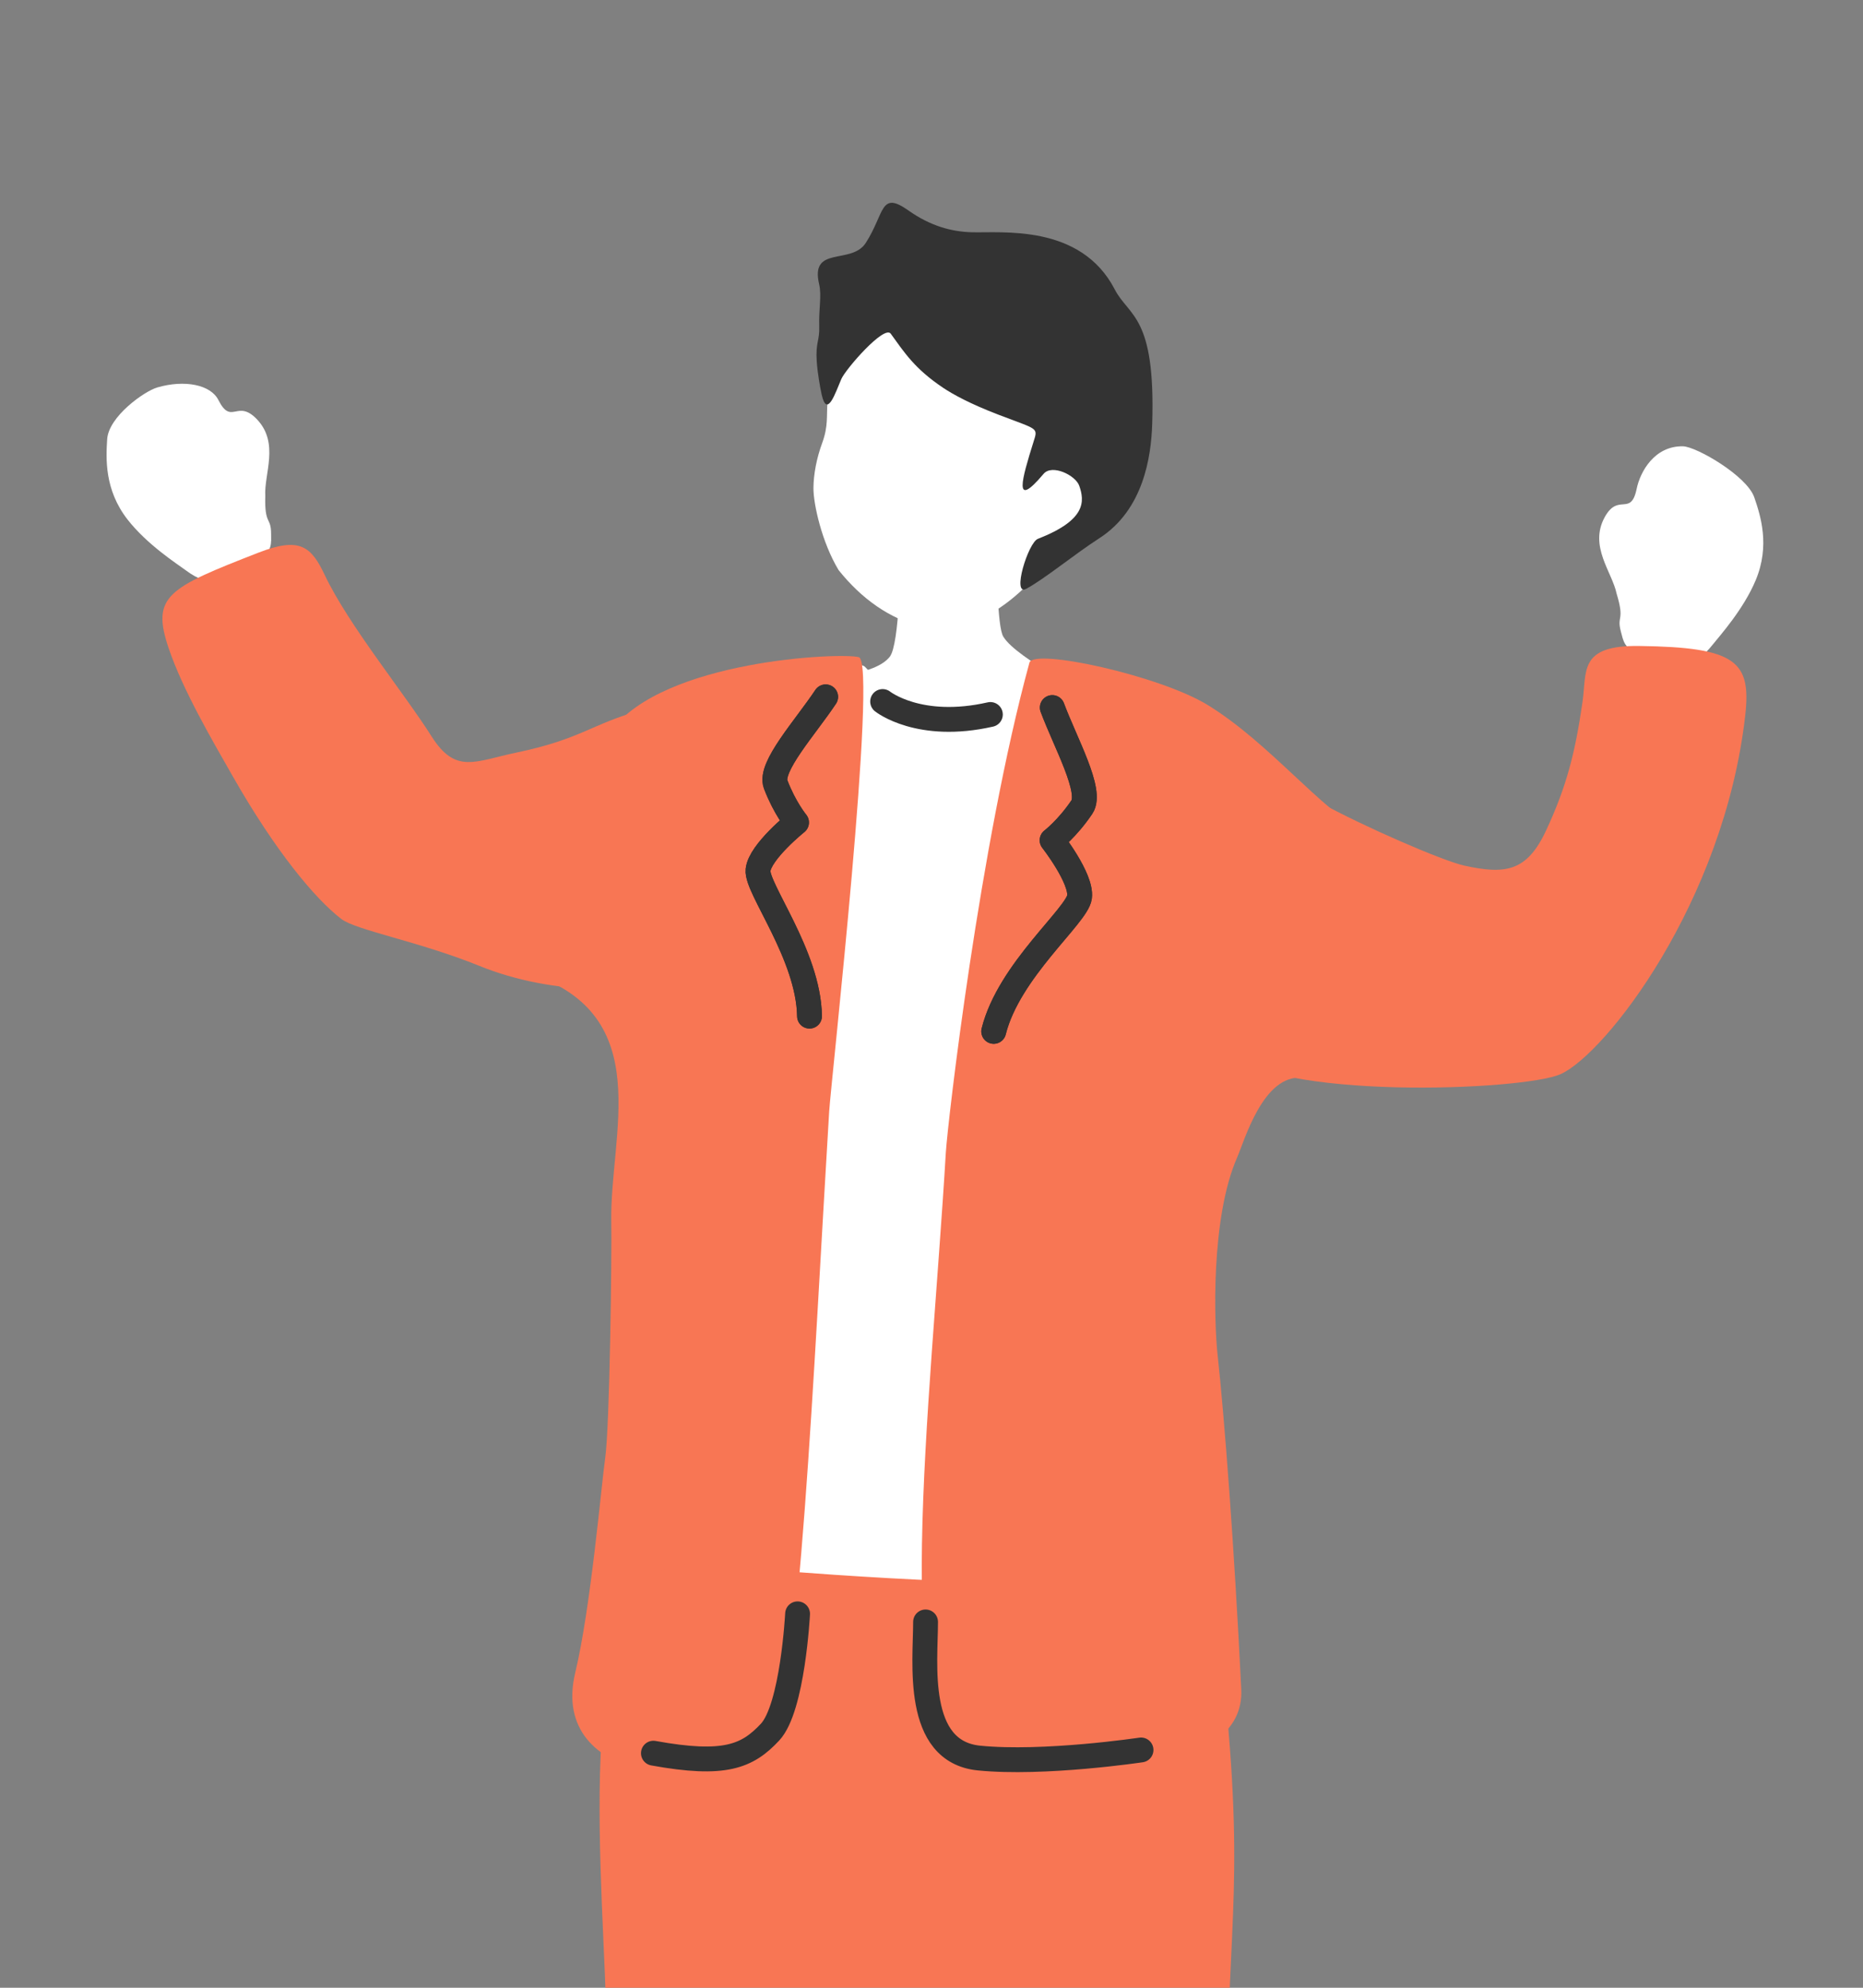
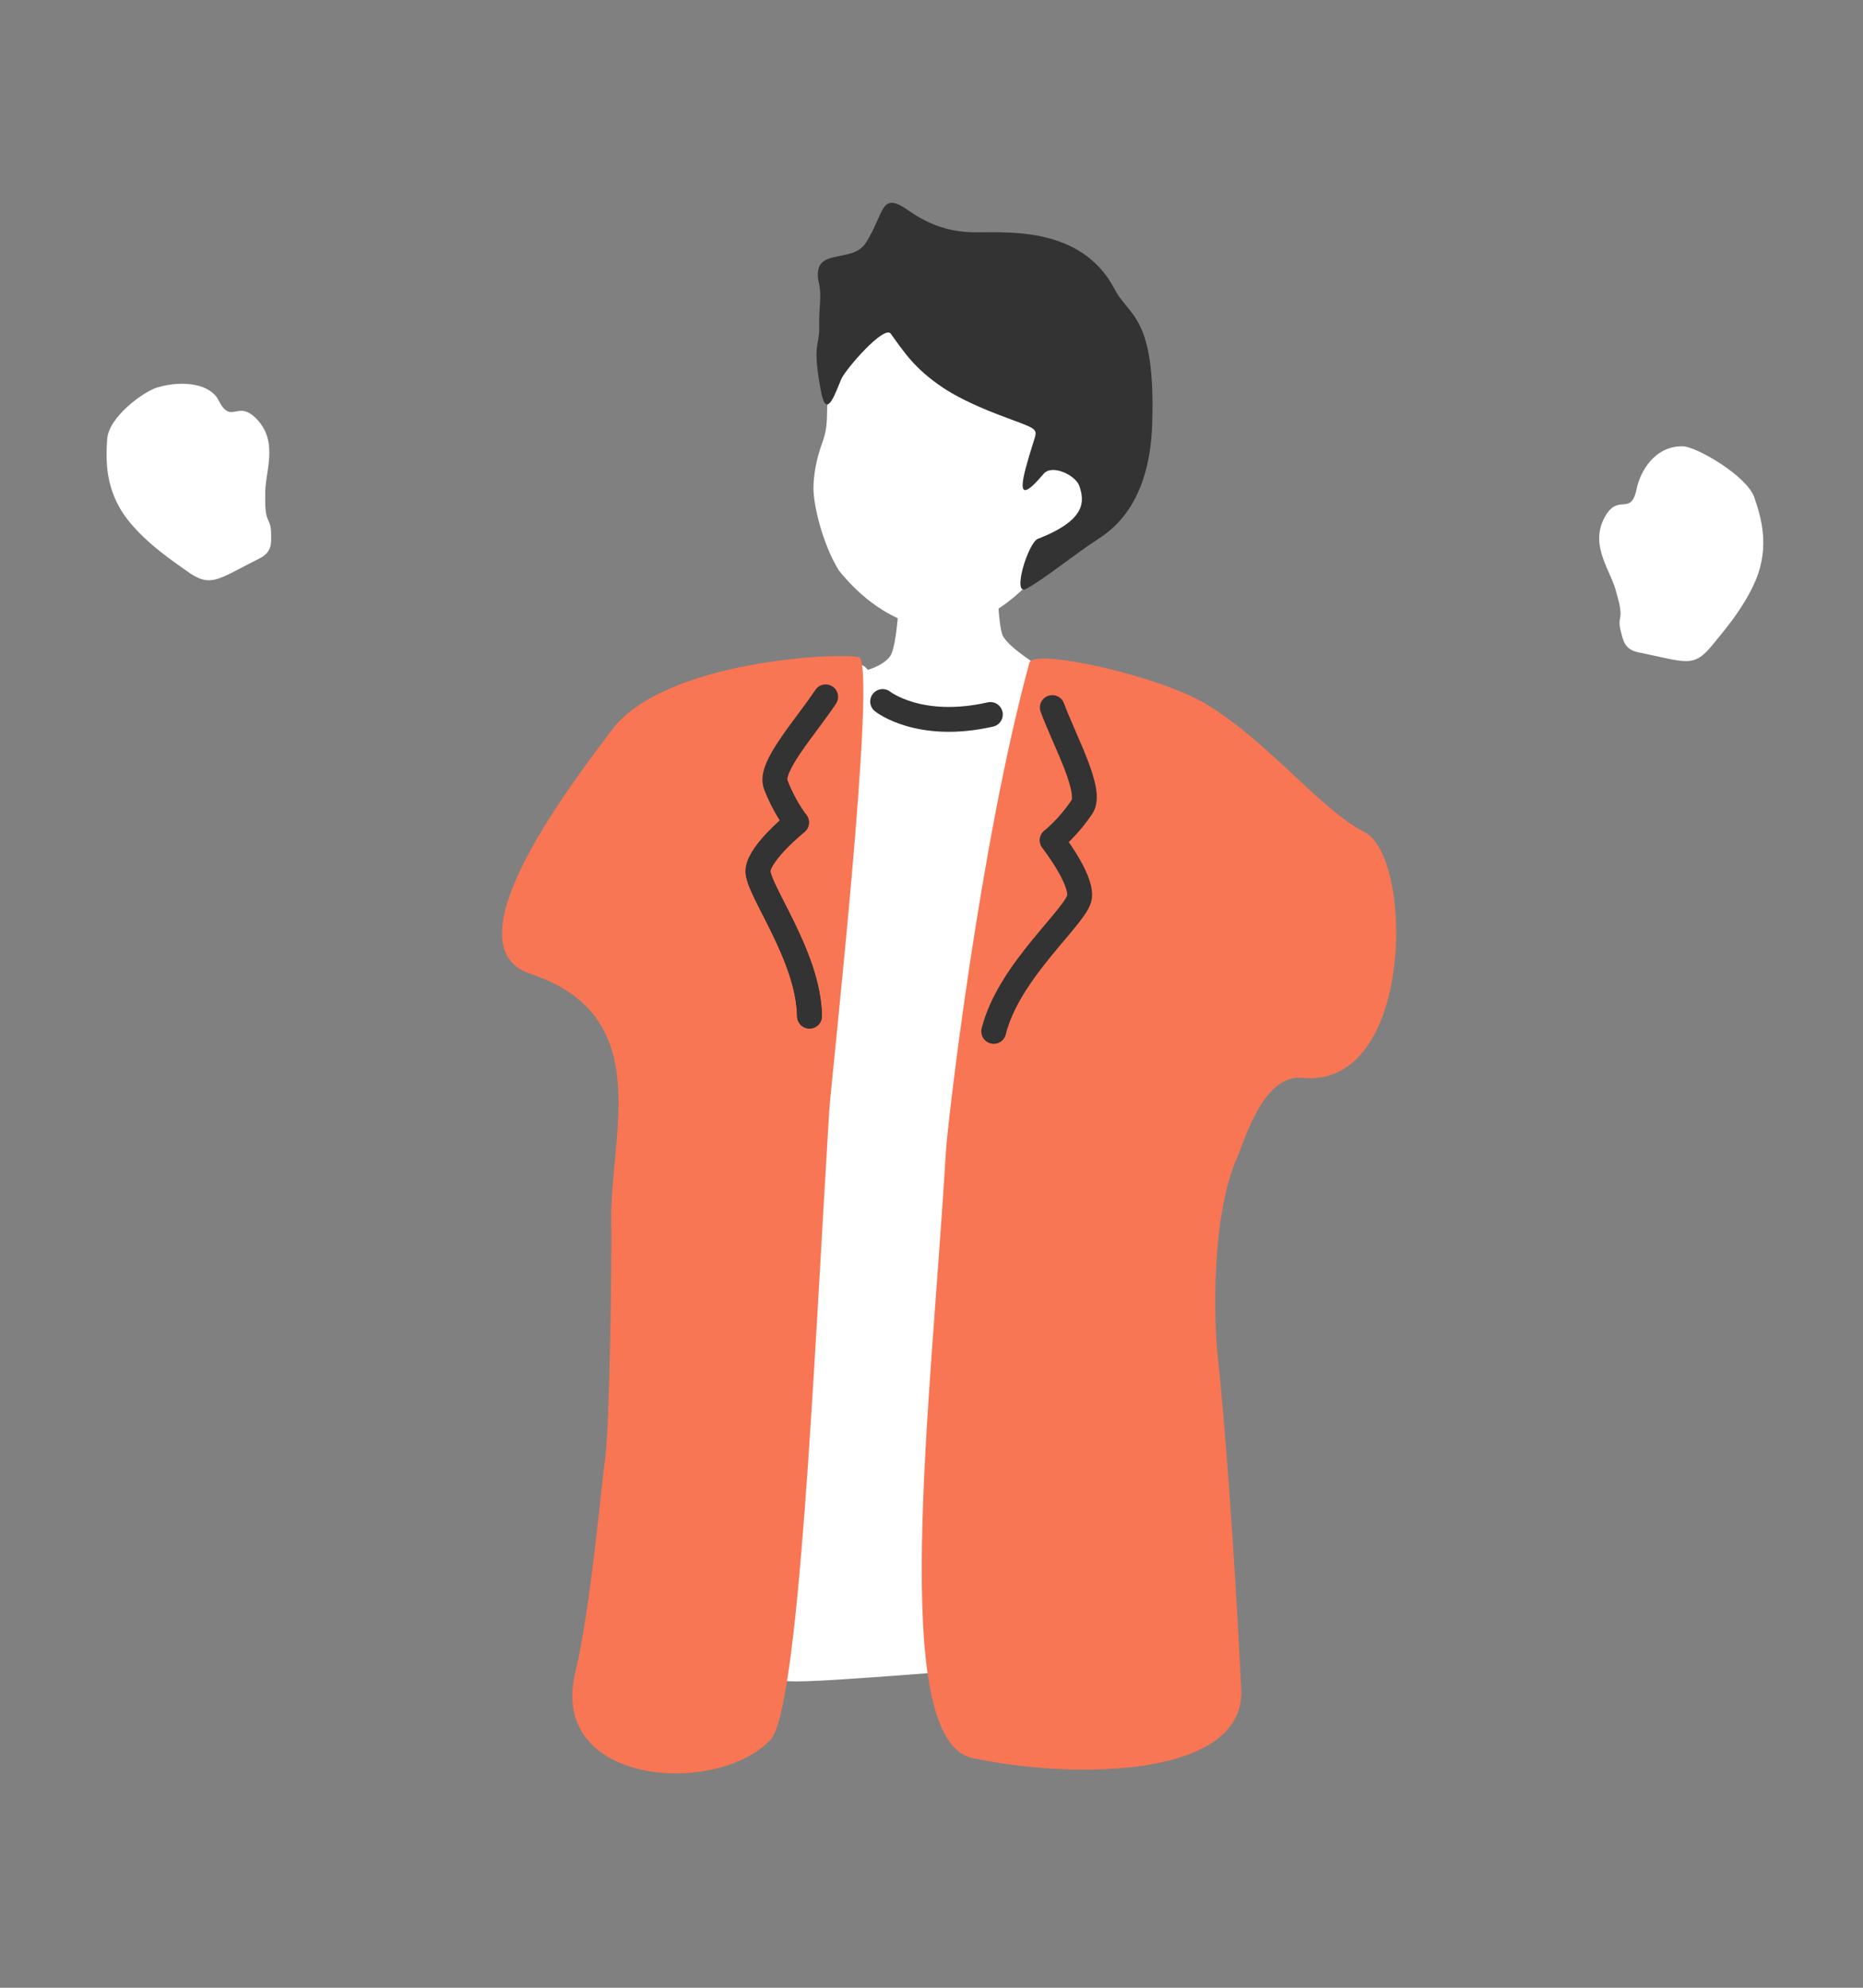
<svg xmlns="http://www.w3.org/2000/svg" width="150" height="160">
  <rect width="100%" height="100%" fill="#808080" stroke="none" />
  <defs>
    <clipPath id="a">
      <path d="M0 0h150v160H0z" style="fill:none" />
    </clipPath>
  </defs>
  <g style="clip-path:url(#a)">
    <path d="M72.498 44.575c.337-.008 7.212.332 7.632.284.184.708.143 5.57.653 6.39 1.167 1.883 7.126 4.507 8.217 6.392.93 1.605-9.327 4.926-11.596 4.897-8.549-.11-12.44-3.57-11.36-6.984.417-1.322 4.327-1.098 5.593-2.686.806-1.01.87-7.819.86-8.293" style="fill:#fff" />
    <path d="M84.435 54.12c.308.12 3.541 5.976 3.803 7.57.263 8.548-1.719 12.208-.216 20.726-.118.715.057 2.854.212 4.179.252 2.144 2.113 20.1 2.275 23.892.224 5.22-3.705 23.575-6.002 23.532s-18.497 1.502-20.997 1.305c-2.5-.196-10.156.053-10.182-1.022-.02-.836.941-37.55 2.565-46.14 2.214-11.589 5.056-21.023 7.456-31.934.31-1.017 5.598-3.463 6.347-2.5.583.75 4.713 3.07 6.13 2.478z" style="fill:#fff" />
    <path d="M62.028 140.048c-4.332 4.576-17.898 3.68-15.712-5.41 1.251-5.201 2.112-15.2 2.411-17.274.363-2.515.541-16.285.49-19.027-.13-7.044 3.653-16.565-6.521-19.957-6.957-2.319 4.013-16.163 6.521-19.565 4.193-5.688 18.497-6.308 19.93-5.916 1.53.419-2.24 34.19-2.386 36.568-1.24 20.315-2.422 48.14-4.733 50.581" style="fill:#f87654;fill-rule:evenodd" />
    <path d="M21.828 42.967c.001.665.127 1.45-.915 1.972-3.48 1.741-3.939 2.444-5.95.97-.738-.543-3.126-2.078-4.694-4.091-1.865-2.394-1.739-4.914-1.64-6.46.117-1.831 2.995-3.868 4.031-4.17 2.21-.643 4.3-.223 4.924 1.01 1.057 2.09 1.507-.124 3.104 1.554 1.829 1.922.56 4.408.672 6.173-.072 2.346.466 1.664.468 3.042" style="fill:#fff" />
-     <path d="M26.156 46.304c1.9 4 6.404 9.509 8.587 12.962 1.948 3.081 3.5 2.008 6.844 1.31 5.206-1.087 6.054-2.302 9.91-3.367 2.624-.724 10.674 16.035 2.862 21.158-2.588 1.697-9.837 1.789-15.755-.617-4.828-1.963-9.94-2.87-11.125-3.781-2.11-1.622-5.303-5.45-8.735-11.476-1.662-2.918-4.027-6.944-5.173-10.34-1.41-4.18-.047-4.83 7.232-7.666 3.377-1.316 4.264-.476 5.353 1.817" style="fill:#f87654;fill-rule:evenodd" />
    <path d="M130.508 50.844c.174.643.258 1.433 1.401 1.663 3.815.767 4.442 1.325 5.995-.626.57-.716 2.471-2.824 3.457-5.179 1.171-2.8.388-5.198-.113-6.664-.593-1.736-4.67-4.095-5.748-4.114-2.301-.04-3.443 2.062-3.722 3.415-.472 2.294-1.487.276-2.588 2.314-1.26 2.334.617 4.4.972 6.133.684 2.245-.014 1.728.346 3.058" style="fill:#fff" />
-     <path d="M56.391 125.924c-10.426-1.26-7.98 22.747-7.593 35.601.14 4.657 2.773 73.038 2.472 83.04-.26 8.596-.256 11.059 4.939 11.77 3.351.46 7.542 1.743 8.134-.895 1.893-8.446 2.435-92.467 5.5-91.082 4.403 1.992 9.94 65.045 11.77 83.499.721 7.279 2.016 7.28 5.641 7.308 6.705.053 10.616-1.396 10.206-5.68-1.156-12.062 1.57-70.677 1.453-74.974-.475-17.484 1.245-20.404 0-35.218-1.24-14.739-7.073-12.492-15.717-12-7.004.4-26.805-1.37-26.805-1.37M127.412 56.533c-.584 4.025-1.263 6.744-2.929 10.316-1.54 3.303-3.262 3.562-6.598 2.824-1.737-.384-8.178-3.178-11.678-5.114-2.383-1.317-14.125 13.098-7.724 19.904 3.9 4.149 24.174 3.335 27.163 2.001 3.609-1.61 13.153-13.823 14.869-28.85.5-4.382-.717-5.515-8.529-5.618-4.907-.065-4.208 2.025-4.574 4.537" style="fill:#f87654;fill-rule:evenodd" />
    <path d="M83.517 46.225c-3.078 3.5-6.609 4.914-9.264 4.242s-4.891-2.277-6.732-4.576c-1.36-2.254-2.031-5.335-2.026-6.586.005-1.148.264-2.45.702-3.643 1.023-2.785-.71-3.174 2.517-8.504.98-1.62 2.41-5.29 9.683-3.926 5.194.974 12.6 14.038 8.849 17.907-1.358 1.4-2.94 2.391-3.73 5.086" style="fill:#fff" />
    <path d="M89.752 23.292c-2.758-5.31-9.146-4.518-11.554-4.598-1.56-.052-3.256-.478-5.054-1.752-2.294-1.624-1.894.204-3.432 2.605-1.156 1.805-4.499.176-3.76 3.325.22.942-.038 1.986.008 3.378.04 1.219-.305 1.282-.199 2.85.063.928.275 2.124.402 2.685.439 1.922 1.12-.232 1.576-1.274.356-.813 3.457-4.37 3.978-3.652 1.097 1.508 1.918 2.821 4.24 4.37.782.52 2.142 1.272 4.434 2.151 3.262 1.251 3.192 1.002 2.807 2.234-.9 2.88-1.67 5.487.824 2.53.686-.814 2.581.116 2.873.954.434 1.244.58 2.751-3.317 4.27-.793.271-2.145 4.678-.94 4.022 1.507-.82 3.865-2.772 5.876-4.067 3.562-2.294 4.171-6.565 4.256-9.191.281-8.757-1.866-8.621-3.018-10.84" style="fill:#333" />
    <path d="M71.065 56.467S74 58.815 79.74 57.511" style="fill:none;stroke:#333;stroke-linecap:round;stroke-linejoin:round;stroke-width:2px" />
    <path d="M78.304 141.51c8.401 1.784 21.984 1.547 21.636-5.543-.569-11.59-1.358-21.902-1.905-26.906-.276-2.522-.563-11.012 1.568-15.879.601-1.374 2.105-6.736 5.256-6.424 8.998.889 8.98-17.734 5.02-19.768-3.557-1.827-7.632-7.158-12.627-10.234-3.868-2.381-14.043-4.601-14.367-3.417-3.994 14.606-6.592 37.076-6.733 39.454-1.21 20.417-4.627 47.279 2.152 48.718" style="fill:#f87654;fill-rule:evenodd" />
-     <path d="M74.522 130.554c0 3.261-.913 10.435 4.304 10.957s13.044-.652 13.044-.652M64.217 129.902s-.39 7.565-2.217 9.522-3.652 2.739-9.391 1.695M84.726 56.953c1.068 2.86 3.244 6.728 2.386 8.003-1.177 1.748-2.403 2.68-2.403 2.68s2.395 3.056 2.21 4.564c-.184 1.5-5.69 5.917-6.91 10.82" style="fill:none;stroke:#333;stroke-linecap:round;stroke-linejoin:round;stroke-width:2px" />
    <path d="M84.726 56.953c1.068 2.86 3.244 6.728 2.386 8.003-1.177 1.748-2.403 2.68-2.403 2.68s2.395 3.056 2.21 4.564c-.184 1.5-5.69 5.917-6.91 10.82M65.178 81.792c-.07-4.907-4.302-10.302-4.145-11.761.159-1.469 3.1-3.829 3.1-3.829s-.954-1.154-1.682-3.067c-.53-1.396 2.385-4.575 4.027-7.044" style="fill:none;stroke:#333;stroke-linecap:round;stroke-linejoin:round;stroke-width:2px" />
-     <path d="M65.178 81.792c-.07-4.907-4.302-10.302-4.145-11.761.159-1.469 3.1-3.829 3.1-3.829s-.954-1.154-1.682-3.067c-.53-1.396 2.385-4.575 4.027-7.044" style="fill:none;stroke:#333;stroke-linecap:round;stroke-linejoin:round;stroke-width:2px" />
+     <path d="M65.178 81.792c-.07-4.907-4.302-10.302-4.145-11.761.159-1.469 3.1-3.829 3.1-3.829s-.954-1.154-1.682-3.067" style="fill:none;stroke:#333;stroke-linecap:round;stroke-linejoin:round;stroke-width:2px" />
  </g>
</svg>